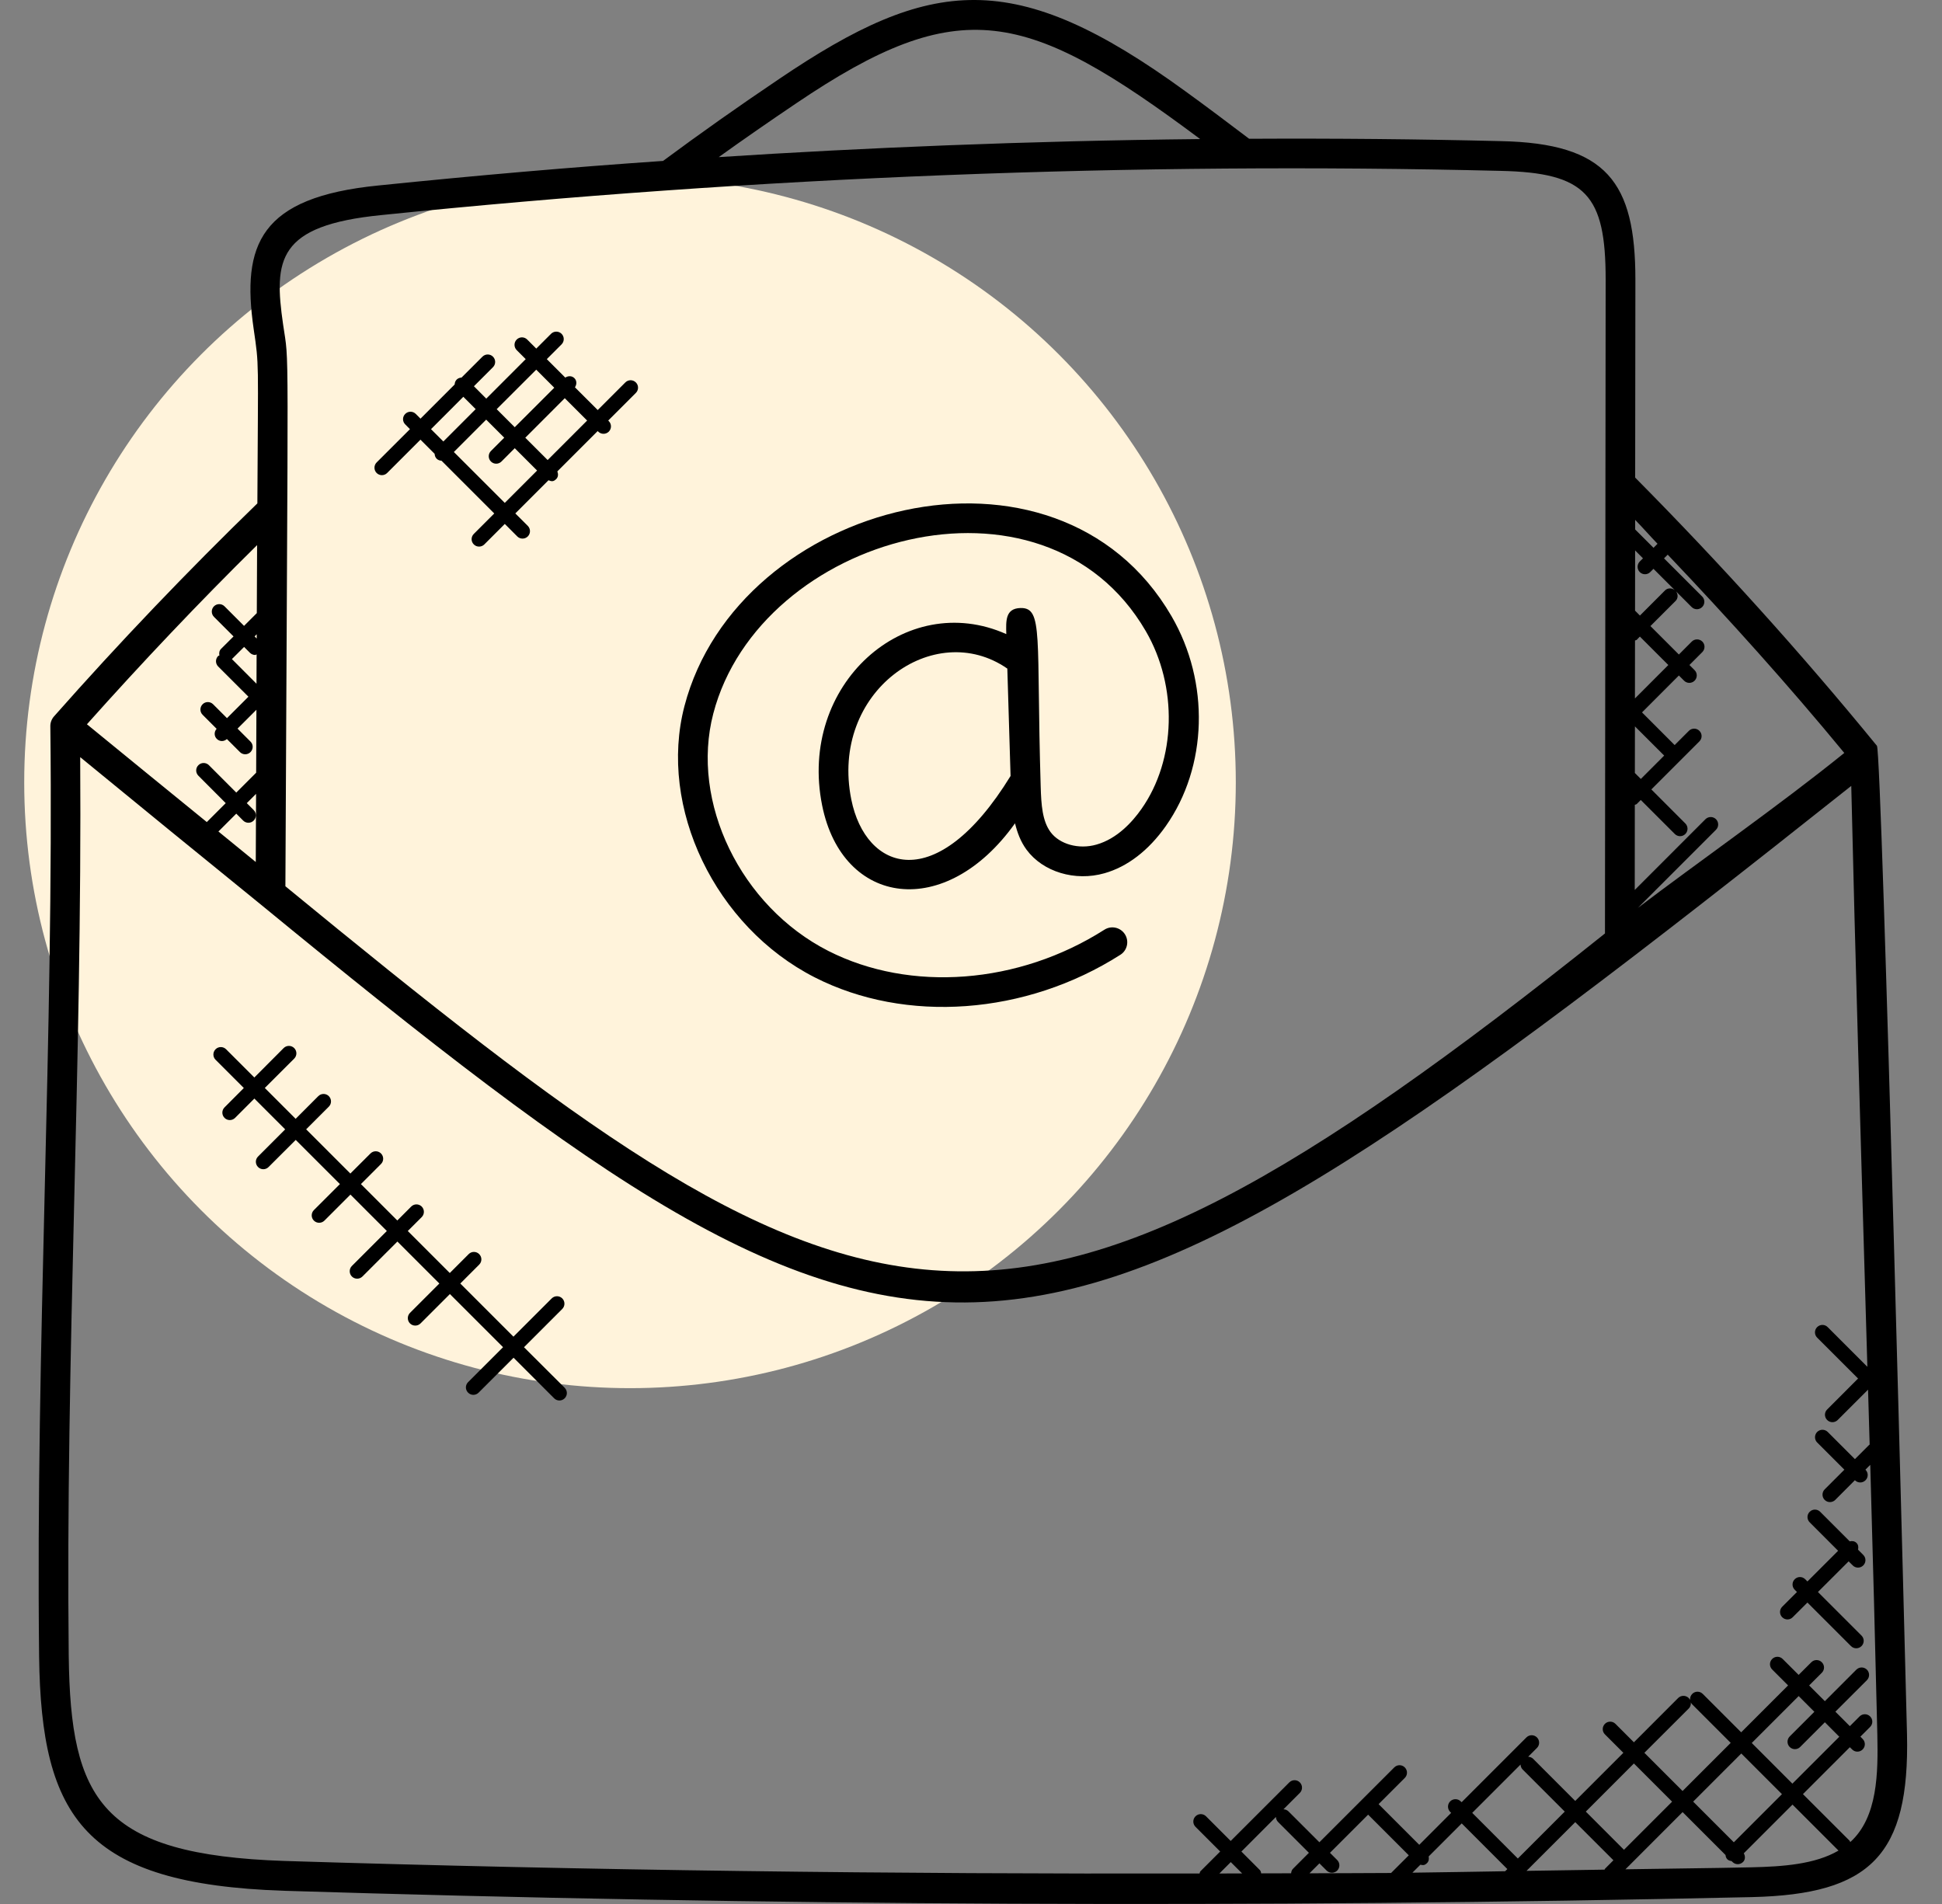
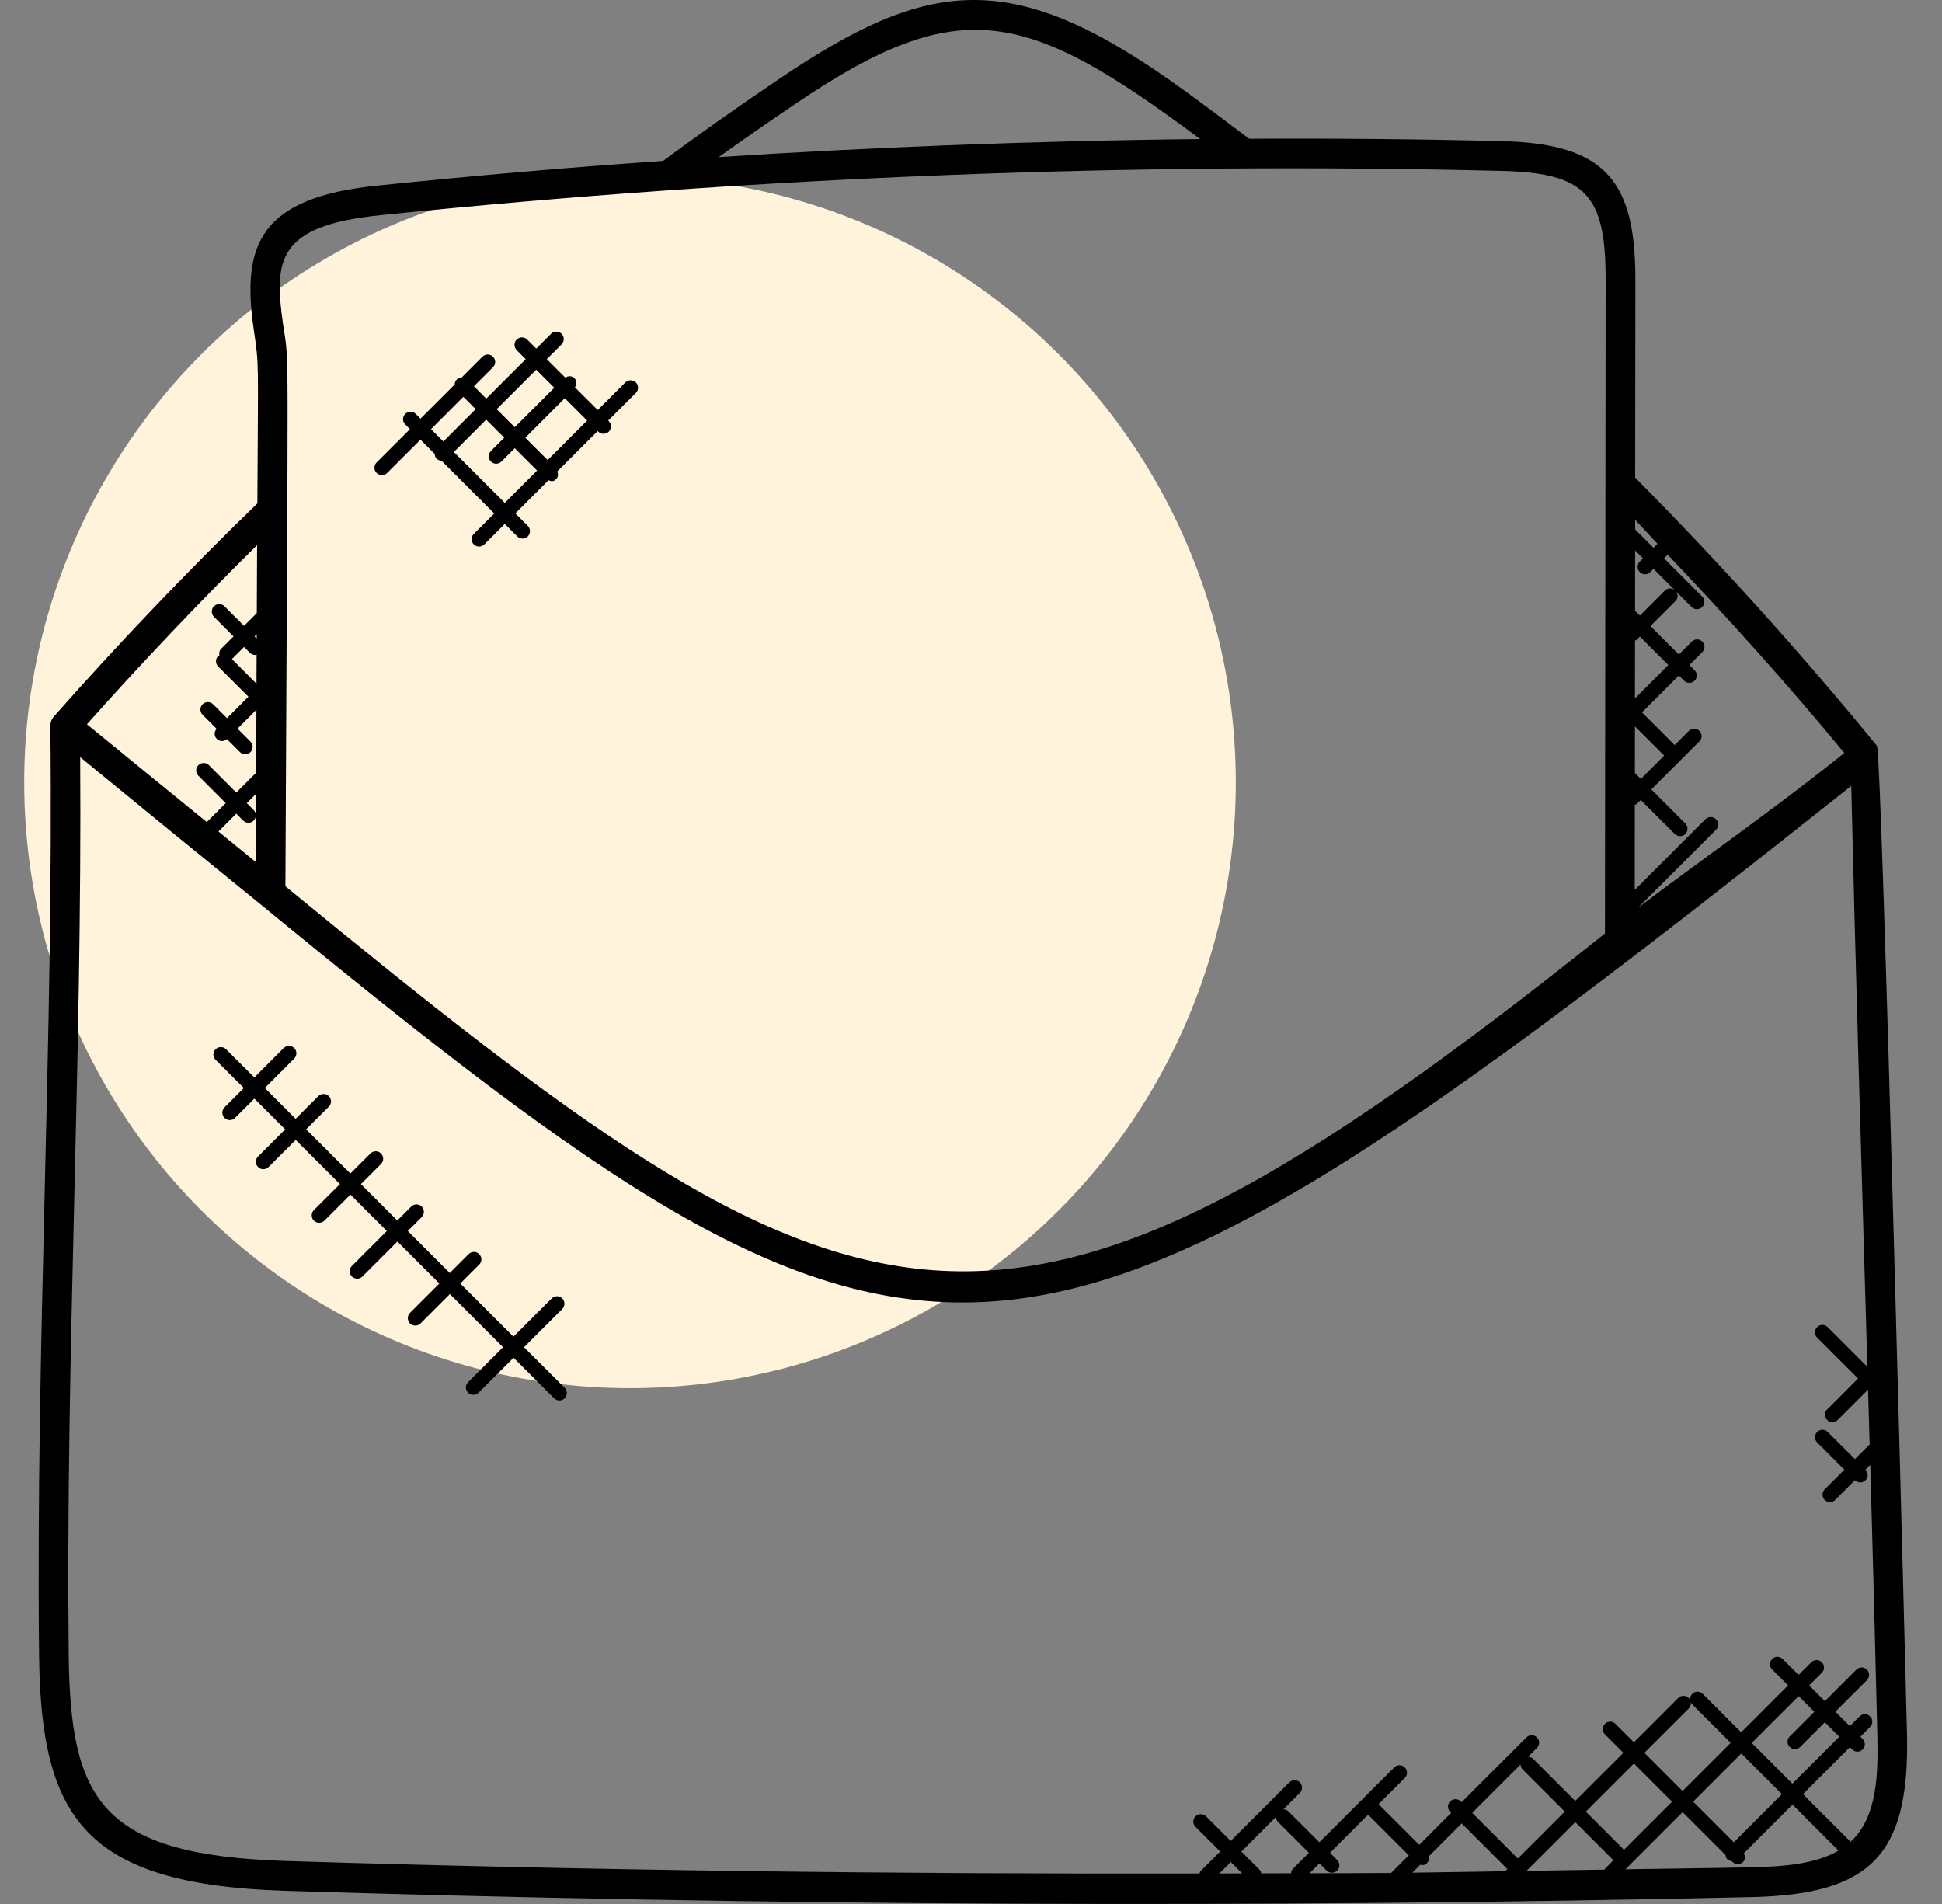
<svg xmlns="http://www.w3.org/2000/svg" width="51px" height="50px" viewBox="0 0 51 50" version="1.1">
  <rect x="0" y="0" width="51" height="50" fill="#808080" stroke="none" />
  <title>Group 97</title>
  <g id="OmniKick-2.0" stroke="none" stroke-width="1" fill="none" fill-rule="evenodd">
    <g id="OmniKick-V2-Mega-Menu" transform="translate(-83, -1159)">
      <g id="Group-50-Copy-2" transform="translate(-1, 1029)">
        <g id="Group-24" transform="translate(83, 130)">
          <g id="Group-44">
            <g id="Group-97" transform="translate(1, 0)">
              <g id="Group-96" transform="translate(0, 4)" fill="#FFF3DB">
                <g id="Group-39-Copy-5" transform="translate(0.636, 0.636)">
                  <g id="Group-8">
                    <circle id="Oval-Copy" cx="15.909" cy="15.909" r="15.909" />
                  </g>
                </g>
              </g>
              <g id="open-mail" transform="translate(1, 0)" fill="#000000" fill-rule="nonzero">
                <path d="M48.291,19.585 C46.314,17.165 44.178,14.798 41.942,12.542 L41.948,7.346 C41.948,4.785 41.198,3.764 38.415,3.706 C36.268,3.653 34.041,3.632 31.804,3.644 C31.252,3.227 30.699,2.808 30.137,2.402 C25.643,-0.87 23.445,-0.622 19.461,2.074 C18.383,2.8 17.386,3.505 16.413,4.226 C14.01,4.391 11.563,4.602 8.937,4.871 C5.821,5.18 5.343,6.426 5.661,8.634 C5.809,9.658 5.777,9.32 5.759,13.219 C3.93,14.994 2.133,16.872 0.42,18.811 C0.356,18.883 0.32,18.977 0.322,19.074 C0.414,27.254 -0.066,35.301 0.027,43.501 C0.081,47.75 1.23,49.476 6.448,49.653 C18.974,50.042 31.941,50.113 45.013,49.819 C48.124,49.745 49.152,48.72 49.081,45.542 C49.076,45.329 48.426,19.75 48.291,19.585 Z M42.013,23.842 L44.065,21.79 C44.141,21.713 44.141,21.59 44.065,21.513 C43.988,21.437 43.865,21.437 43.788,21.513 L41.931,23.371 L41.933,21.135 C41.949,21.127 41.969,21.128 41.983,21.114 L42.089,21.008 L42.983,21.901 C43.06,21.978 43.183,21.978 43.26,21.901 C43.336,21.825 43.336,21.702 43.26,21.625 L42.367,20.731 L43.629,19.469 C43.706,19.392 43.706,19.269 43.629,19.192 C43.553,19.116 43.429,19.116 43.353,19.192 L42.979,19.566 L42.122,18.708 L43.09,17.739 L43.226,17.875 C43.303,17.952 43.426,17.952 43.503,17.875 C43.579,17.799 43.579,17.675 43.503,17.599 L43.367,17.463 L43.706,17.124 C43.782,17.047 43.782,16.924 43.706,16.848 C43.629,16.772 43.506,16.772 43.429,16.848 L43.09,17.188 L42.343,16.441 L43.004,15.781 C43.073,15.711 43.072,15.604 43.013,15.529 L43.425,15.941 C43.502,16.018 43.625,16.018 43.702,15.941 C43.778,15.865 43.778,15.741 43.702,15.665 L42.7,14.663 L42.797,14.566 C44.407,16.259 45.97,17.996 47.434,19.773 C45.741,21.143 43.518,22.695 42.013,23.842 L42.013,23.842 Z M42.063,15.023 C42.139,15.099 42.262,15.099 42.338,15.023 L42.423,14.938 L42.98,15.495 C42.903,15.437 42.797,15.435 42.727,15.504 L42.067,16.165 L41.939,16.036 L41.941,14.455 L42.147,14.662 L42.063,14.746 C41.987,14.823 41.987,14.947 42.063,15.023 L42.063,15.023 Z M41.934,20.299 L41.936,19.075 L42.704,19.842 L42.091,20.456 L41.934,20.299 Z M41.938,16.82 C41.952,16.812 41.97,16.814 41.983,16.802 L42.066,16.717 L42.813,17.464 L41.936,18.342 L41.938,16.82 Z M42.529,14.28 L42.424,14.386 L41.942,13.904 L41.942,13.652 C42.142,13.858 42.331,14.074 42.529,14.28 L42.529,14.28 Z M19.898,2.721 C24.214,-0.201 25.947,0.24 30.518,3.652 C25.941,3.699 21.588,3.885 17.875,4.126 C18.525,3.66 19.194,3.196 19.898,2.721 Z M9.016,5.648 C18.947,4.631 28.835,4.253 38.398,4.487 C40.658,4.534 41.167,5.121 41.167,7.346 C41.164,9.668 41.149,23.298 41.149,24.513 C25.123,37.323 21.626,35.697 6.495,23.274 C6.563,8.192 6.6,9.669 6.435,8.523 C6.189,6.822 6.278,5.92 9.016,5.648 L9.016,5.648 Z M5.386,21.549 C5.463,21.625 5.586,21.625 5.662,21.549 C5.738,21.472 5.739,21.349 5.662,21.272 L5.481,21.091 L5.725,20.847 L5.717,22.637 C5.39,22.371 5.063,22.102 4.736,21.836 L5.205,21.367 L5.386,21.549 Z M5.741,16.768 L5.686,16.712 L5.742,16.656 L5.741,16.768 Z M5.564,17.143 C5.602,17.181 5.652,17.2 5.702,17.2 C5.715,17.2 5.726,17.187 5.739,17.184 L5.736,17.955 L5.09,17.308 L5.41,16.989 L5.564,17.143 Z M5.744,16.101 L5.409,16.436 L4.896,15.922 C4.819,15.846 4.696,15.846 4.619,15.922 C4.543,15.999 4.543,16.122 4.619,16.199 L5.133,16.713 L4.805,17.04 C4.757,17.088 4.75,17.152 4.762,17.213 C4.752,17.22 4.739,17.218 4.73,17.226 C4.653,17.303 4.653,17.426 4.73,17.503 L5.524,18.296 L4.961,18.859 L4.596,18.494 C4.52,18.418 4.396,18.418 4.321,18.494 C4.244,18.571 4.244,18.694 4.321,18.771 L4.689,19.139 C4.62,19.215 4.62,19.331 4.693,19.403 C4.76,19.47 4.868,19.487 4.959,19.408 L5.302,19.751 C5.378,19.827 5.502,19.827 5.578,19.751 C5.655,19.674 5.655,19.551 5.578,19.474 L5.238,19.134 L5.734,18.639 L5.727,20.292 L5.205,20.814 L4.486,20.094 C4.41,20.018 4.286,20.018 4.21,20.094 C4.133,20.171 4.133,20.294 4.21,20.371 L4.928,21.091 L4.431,21.588 C3.381,20.733 2.33,19.878 1.283,19.02 C2.728,17.4 4.225,15.82 5.752,14.315 L5.744,16.101 Z M32.508,47.714 C32.51,47.761 32.526,47.808 32.562,47.844 L33.374,48.656 L32.956,49.075 C32.923,49.108 32.91,49.151 32.907,49.194 C32.645,49.196 32.383,49.195 32.122,49.196 C32.114,49.166 32.11,49.133 32.086,49.109 L31.601,48.623 L32.508,47.714 Z M33.84,49.123 C33.916,49.199 34.04,49.199 34.117,49.123 C34.193,49.046 34.193,48.923 34.117,48.846 L33.927,48.656 L34.929,47.654 L35.997,48.722 L35.532,49.186 C34.819,49.193 34.103,49.189 33.389,49.194 L33.65,48.933 L33.84,49.123 Z M36.476,48.926 C36.525,48.877 36.531,48.814 36.519,48.752 L37.387,47.884 L38.585,49.083 L38.528,49.14 C37.715,49.151 36.906,49.17 36.092,49.178 L36.301,48.969 C36.368,48.981 36.409,48.992 36.476,48.926 L36.476,48.926 Z M38.932,46.338 C38.935,46.385 38.95,46.431 38.986,46.467 L40.093,47.574 L38.861,48.806 L37.663,47.607 L38.932,46.338 Z M41.648,48.577 L40.646,47.574 L41.909,46.31 L42.912,47.313 L41.648,48.577 Z M41.371,48.852 L41.149,49.075 C41.142,49.081 41.145,49.091 41.139,49.098 C40.457,49.11 39.773,49.121 39.089,49.13 L40.369,47.851 L41.371,48.852 Z M31.621,49.198 C31.421,49.198 31.222,49.198 31.023,49.199 L31.322,48.9 L31.621,49.198 Z M44.995,49.037 C43.896,49.062 42.789,49.069 41.687,49.089 L41.781,48.995 C41.783,48.993 41.786,48.994 41.788,48.992 C41.79,48.99 41.788,48.986 41.791,48.985 L43.188,47.587 L44.315,48.714 C44.32,48.754 44.33,48.795 44.362,48.826 C44.393,48.857 44.433,48.867 44.474,48.873 L44.498,48.897 C44.575,48.974 44.698,48.974 44.775,48.897 C44.838,48.835 44.836,48.743 44.795,48.669 L46.074,47.39 L47.282,48.598 C46.663,48.959 45.822,49.018 44.995,49.037 Z M46,45.877 C46.076,45.953 46.2,45.953 46.275,45.877 L46.924,45.228 L47.303,45.608 L46.071,46.84 L45.004,45.772 L46.236,44.54 L46.648,44.953 L46,45.601 C45.924,45.678 45.924,45.801 46,45.877 Z M45.797,47.116 L44.533,48.38 L43.465,47.312 L44.729,46.048 L45.797,47.116 Z M47.59,48.375 C47.584,48.366 47.586,48.353 47.578,48.344 L46.348,47.115 L47.58,45.883 L47.64,45.942 C47.716,46.019 47.839,46.019 47.916,45.942 C47.993,45.866 47.993,45.742 47.916,45.666 L47.857,45.606 L48.112,45.351 C48.189,45.274 48.189,45.151 48.112,45.074 C48.036,44.998 47.912,44.998 47.836,45.074 L47.58,45.33 L47.2,44.95 L48.028,44.123 C48.104,44.046 48.104,43.923 48.028,43.846 C47.951,43.77 47.828,43.77 47.751,43.846 L46.924,44.674 L46.511,44.261 L46.844,43.928 C46.921,43.852 46.921,43.728 46.844,43.652 C46.768,43.575 46.644,43.575 46.568,43.652 L46.235,43.984 L45.816,43.566 C45.74,43.489 45.616,43.489 45.54,43.566 C45.463,43.642 45.463,43.766 45.54,43.842 L45.958,44.26 L44.726,45.492 L43.717,44.483 C43.64,44.406 43.517,44.406 43.441,44.483 C43.365,44.559 43.365,44.683 43.441,44.759 L44.451,45.769 L43.187,47.033 L42.184,46.03 L43.348,44.868 C43.424,44.791 43.424,44.668 43.348,44.591 C43.271,44.515 43.148,44.515 43.071,44.591 L41.909,45.754 L41.424,45.269 C41.348,45.193 41.224,45.193 41.148,45.269 C41.071,45.346 41.071,45.469 41.148,45.546 L41.632,46.03 L40.368,47.294 L39.261,46.186 C39.225,46.151 39.179,46.136 39.132,46.133 L39.363,45.902 C39.439,45.826 39.439,45.702 39.363,45.626 C39.286,45.549 39.163,45.549 39.086,45.626 L37.385,47.327 L37.361,47.305 C37.284,47.229 37.161,47.229 37.084,47.305 C37.008,47.382 37.008,47.505 37.084,47.582 L37.11,47.607 L36.272,48.446 L35.204,47.378 L35.892,46.69 C35.969,46.613 35.969,46.49 35.892,46.413 C35.816,46.336 35.692,46.337 35.616,46.413 L33.649,48.379 L32.836,47.567 C32.8,47.531 32.753,47.515 32.706,47.513 L33.136,47.083 C33.212,47.007 33.212,46.883 33.136,46.807 C33.059,46.73 32.936,46.73 32.859,46.807 L31.32,48.345 L30.672,47.697 C30.596,47.621 30.472,47.621 30.396,47.697 C30.319,47.774 30.319,47.897 30.396,47.974 L31.044,48.622 L30.527,49.139 C30.51,49.156 30.511,49.179 30.502,49.199 C22.48,49.217 14.441,49.118 6.47,48.87 C1.653,48.707 0.853,47.275 0.805,43.489 C0.719,35.597 1.161,27.966 1.106,19.883 C2.687,21.179 4.271,22.474 5.856,23.759 C23.507,38.246 25.64,38.081 47.617,20.638 C47.723,25.194 47.854,29.543 48.04,35.893 L46.998,34.851 C46.922,34.774 46.798,34.774 46.721,34.851 C46.645,34.927 46.645,35.05 46.721,35.127 L47.796,36.201 L46.984,37.014 C46.907,37.09 46.907,37.213 46.984,37.29 C47.06,37.367 47.184,37.367 47.261,37.29 L48.058,36.493 C48.072,36.975 48.086,37.457 48.1,37.937 C48.097,37.94 48.093,37.939 48.089,37.942 L47.713,38.318 L46.999,37.604 C46.922,37.528 46.799,37.528 46.722,37.604 C46.646,37.681 46.646,37.804 46.722,37.881 L47.436,38.595 L46.919,39.112 C46.843,39.189 46.843,39.312 46.919,39.389 C46.996,39.465 47.119,39.465 47.196,39.389 L47.713,38.871 L47.714,38.873 C47.791,38.95 47.915,38.95 47.991,38.873 C48.068,38.797 48.068,38.673 47.991,38.597 L47.989,38.595 L48.116,38.468 C48.183,40.842 48.247,43.21 48.302,45.561 C48.322,46.548 48.317,47.719 47.59,48.375 L47.59,48.375 Z" id="Shape" />
-                 <path d="M20.398,25.667 C22.785,26.883 25.937,26.658 28.423,25.073 C28.605,24.958 28.658,24.715 28.542,24.534 C28.425,24.352 28.184,24.299 28.003,24.415 C25.752,25.85 22.907,26.066 20.753,24.972 C18.451,23.8 17.125,21.063 17.732,18.74 C18.953,14.063 26.413,11.97 29.09,16.573 C29.936,18.028 29.889,19.95 28.975,21.246 C28.734,21.589 28.334,22.028 27.793,22.18 C27.33,22.313 26.825,22.171 26.588,21.849 C26.374,21.559 26.344,21.136 26.33,20.652 C26.211,16.704 26.406,15.952 25.798,15.967 C25.402,15.979 25.417,16.3 25.427,16.652 C22.779,15.47 19.951,17.977 20.591,21.152 C21.126,23.801 23.829,24.181 25.656,21.621 C25.715,21.861 25.801,22.099 25.958,22.313 C26.389,22.898 27.233,23.152 28.005,22.932 C28.607,22.762 29.163,22.335 29.614,21.696 C30.715,20.134 30.776,17.917 29.765,16.18 C26.748,10.99 18.381,13.164 16.975,18.542 C16.279,21.206 17.783,24.336 20.398,25.667 L20.398,25.667 Z M21.357,20.998 C20.783,18.156 23.539,16.227 25.454,17.558 L25.539,20.378 C23.58,23.566 21.732,22.859 21.357,20.998 Z" id="Shape" />
-                 <path d="M47.656,41.109 C47.732,41.186 47.856,41.186 47.932,41.109 C48.009,41.033 48.009,40.909 47.932,40.833 L47.795,40.695 C47.809,40.632 47.804,40.566 47.754,40.518 C47.705,40.469 47.64,40.463 47.577,40.477 L46.801,39.701 C46.725,39.624 46.601,39.624 46.525,39.701 C46.448,39.777 46.448,39.901 46.525,39.977 L47.272,40.725 L46.466,41.53 L46.408,41.472 C46.331,41.395 46.208,41.395 46.132,41.472 C46.056,41.548 46.056,41.672 46.132,41.748 L46.191,41.807 L45.804,42.194 C45.727,42.27 45.727,42.394 45.804,42.47 C45.88,42.547 46.004,42.547 46.079,42.47 L46.466,42.084 L47.61,43.228 C47.686,43.304 47.81,43.304 47.886,43.228 C47.963,43.151 47.963,43.028 47.886,42.951 L46.742,41.807 L47.548,41.002 L47.656,41.109 Z" id="Path" />
                <path d="M12.761,35.379 L13.766,34.374 C13.842,34.298 13.842,34.174 13.766,34.097 C13.689,34.021 13.566,34.021 13.489,34.097 L12.484,35.102 L11.088,33.706 L11.584,33.21 C11.661,33.134 11.661,33.01 11.584,32.934 C11.508,32.857 11.384,32.857 11.308,32.934 L10.812,33.43 L9.709,32.327 L10.075,31.962 C10.151,31.885 10.151,31.762 10.075,31.685 C9.998,31.609 9.875,31.609 9.799,31.685 L9.434,32.051 L8.478,31.095 L9.006,30.567 C9.082,30.491 9.082,30.368 9.006,30.291 C8.929,30.214 8.806,30.214 8.729,30.291 L8.201,30.818 L7.04,29.657 L7.635,29.062 C7.712,28.986 7.712,28.862 7.635,28.785 C7.559,28.709 7.436,28.709 7.359,28.785 L6.764,29.381 L5.954,28.571 L6.726,27.8 C6.803,27.723 6.803,27.6 6.726,27.523 C6.65,27.447 6.526,27.447 6.449,27.523 L5.679,28.296 L4.937,27.554 C4.861,27.478 4.737,27.478 4.661,27.554 C4.585,27.631 4.585,27.754 4.661,27.83 L5.403,28.572 L4.897,29.08 C4.82,29.157 4.82,29.28 4.897,29.357 C4.973,29.433 5.096,29.433 5.173,29.357 L5.68,28.849 L6.489,29.658 L5.777,30.371 C5.7,30.447 5.7,30.57 5.777,30.647 C5.853,30.724 5.977,30.724 6.053,30.647 L6.766,29.935 L7.927,31.095 L7.243,31.778 C7.167,31.855 7.167,31.978 7.243,32.054 C7.32,32.13 7.443,32.13 7.52,32.054 L8.203,31.371 L9.159,32.327 L8.241,33.245 C8.165,33.322 8.165,33.445 8.241,33.522 C8.318,33.598 8.441,33.598 8.518,33.522 L9.436,32.604 L10.538,33.706 L9.767,34.477 C9.691,34.553 9.691,34.677 9.767,34.754 C9.844,34.83 9.967,34.83 10.044,34.754 L10.815,33.983 L12.211,35.378 L11.293,36.296 C11.216,36.372 11.216,36.496 11.293,36.572 C11.369,36.649 11.493,36.649 11.569,36.572 L12.487,35.655 L13.553,36.721 C13.629,36.797 13.753,36.797 13.829,36.721 C13.906,36.644 13.906,36.521 13.829,36.444 L12.761,35.379 Z" id="Path" />
                <path d="M9.167,12.421 L10.042,11.546 L10.414,11.918 C10.416,11.964 10.432,12.01 10.467,12.046 C10.502,12.081 10.548,12.096 10.595,12.099 L11.98,13.484 L11.443,14.021 C11.366,14.098 11.366,14.221 11.443,14.297 C11.519,14.373 11.643,14.373 11.719,14.297 L12.257,13.759 L12.584,14.087 C12.66,14.163 12.784,14.163 12.861,14.087 C12.937,14.01 12.937,13.887 12.861,13.81 L12.533,13.483 L13.404,12.612 C13.475,12.638 13.526,12.661 13.607,12.581 C13.663,12.525 13.663,12.449 13.637,12.379 L14.696,11.32 L14.711,11.335 C14.788,11.411 14.911,11.411 14.988,11.335 C15.064,11.258 15.064,11.135 14.988,11.059 L14.973,11.044 L15.699,10.318 C15.775,10.242 15.775,10.118 15.699,10.043 C15.622,9.966 15.499,9.966 15.422,10.043 L14.697,10.768 L14.099,10.171 C14.149,10.095 14.151,9.997 14.085,9.931 C14.018,9.864 13.92,9.867 13.845,9.916 L13.36,9.431 L13.748,9.043 C13.824,8.966 13.824,8.843 13.748,8.766 C13.671,8.69 13.548,8.69 13.471,8.766 L13.083,9.154 L12.846,8.917 C12.769,8.84 12.646,8.84 12.569,8.917 C12.493,8.993 12.493,9.117 12.569,9.194 L12.806,9.431 L11.77,10.468 L11.446,10.143 L11.946,9.643 C12.023,9.566 12.023,9.443 11.946,9.366 C11.87,9.29 11.747,9.29 11.67,9.366 L11.121,9.915 C11.075,9.918 11.028,9.933 10.993,9.968 C10.958,10.003 10.942,10.05 10.94,10.097 L10.043,10.994 L9.919,10.87 C9.842,10.793 9.719,10.793 9.642,10.87 C9.565,10.946 9.565,11.069 9.642,11.145 L9.766,11.27 L8.891,12.144 C8.815,12.221 8.815,12.344 8.891,12.421 C8.967,12.497 9.091,12.497 9.167,12.421 L9.167,12.421 Z M10.919,11.87 L11.768,11.02 L12.242,11.494 L11.893,11.843 C11.816,11.92 11.816,12.043 11.893,12.12 C11.969,12.196 12.093,12.196 12.169,12.12 L12.518,11.77 L13.105,12.357 L12.256,13.206 L10.919,11.87 Z M13.382,12.081 L12.795,11.495 L13.832,10.457 L14.419,11.044 L13.382,12.081 Z M13.082,9.708 L13.556,10.182 L12.518,11.219 L12.044,10.745 L13.082,9.708 Z M11.168,10.42 L11.492,10.744 L10.643,11.594 L10.319,11.27 L11.168,10.42 Z" id="Shape" />
              </g>
            </g>
          </g>
        </g>
      </g>
    </g>
  </g>
</svg>